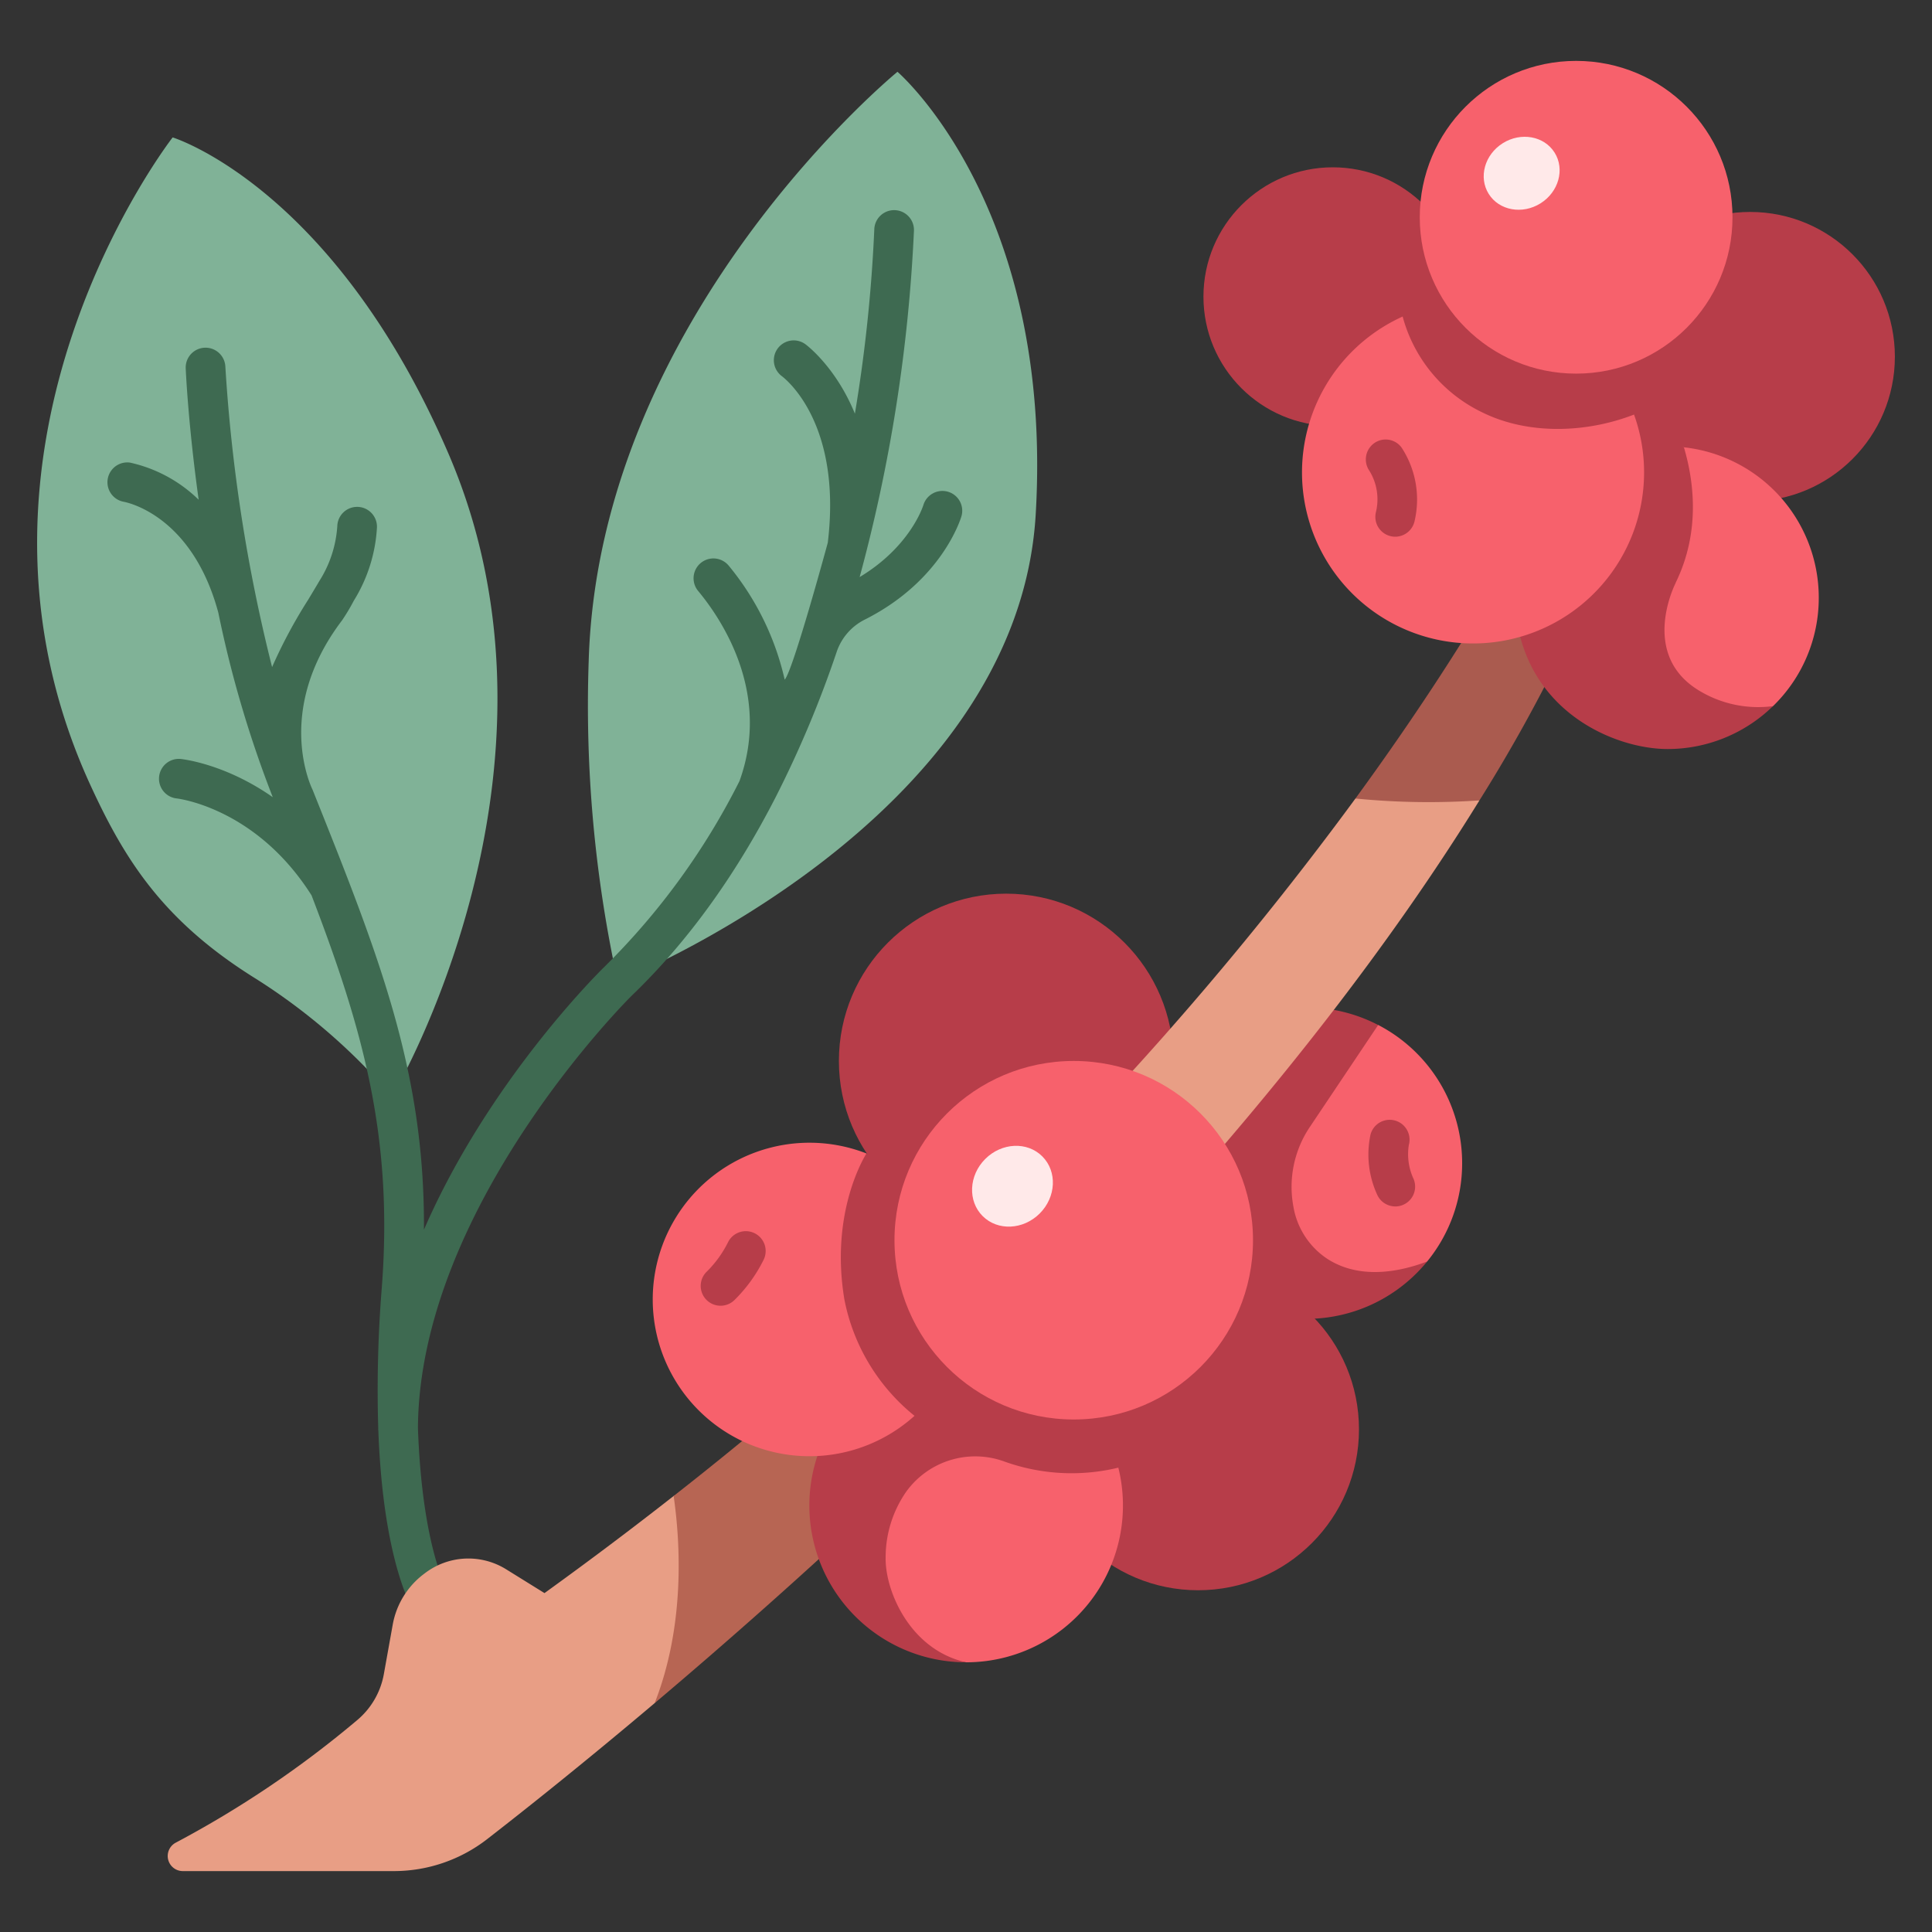
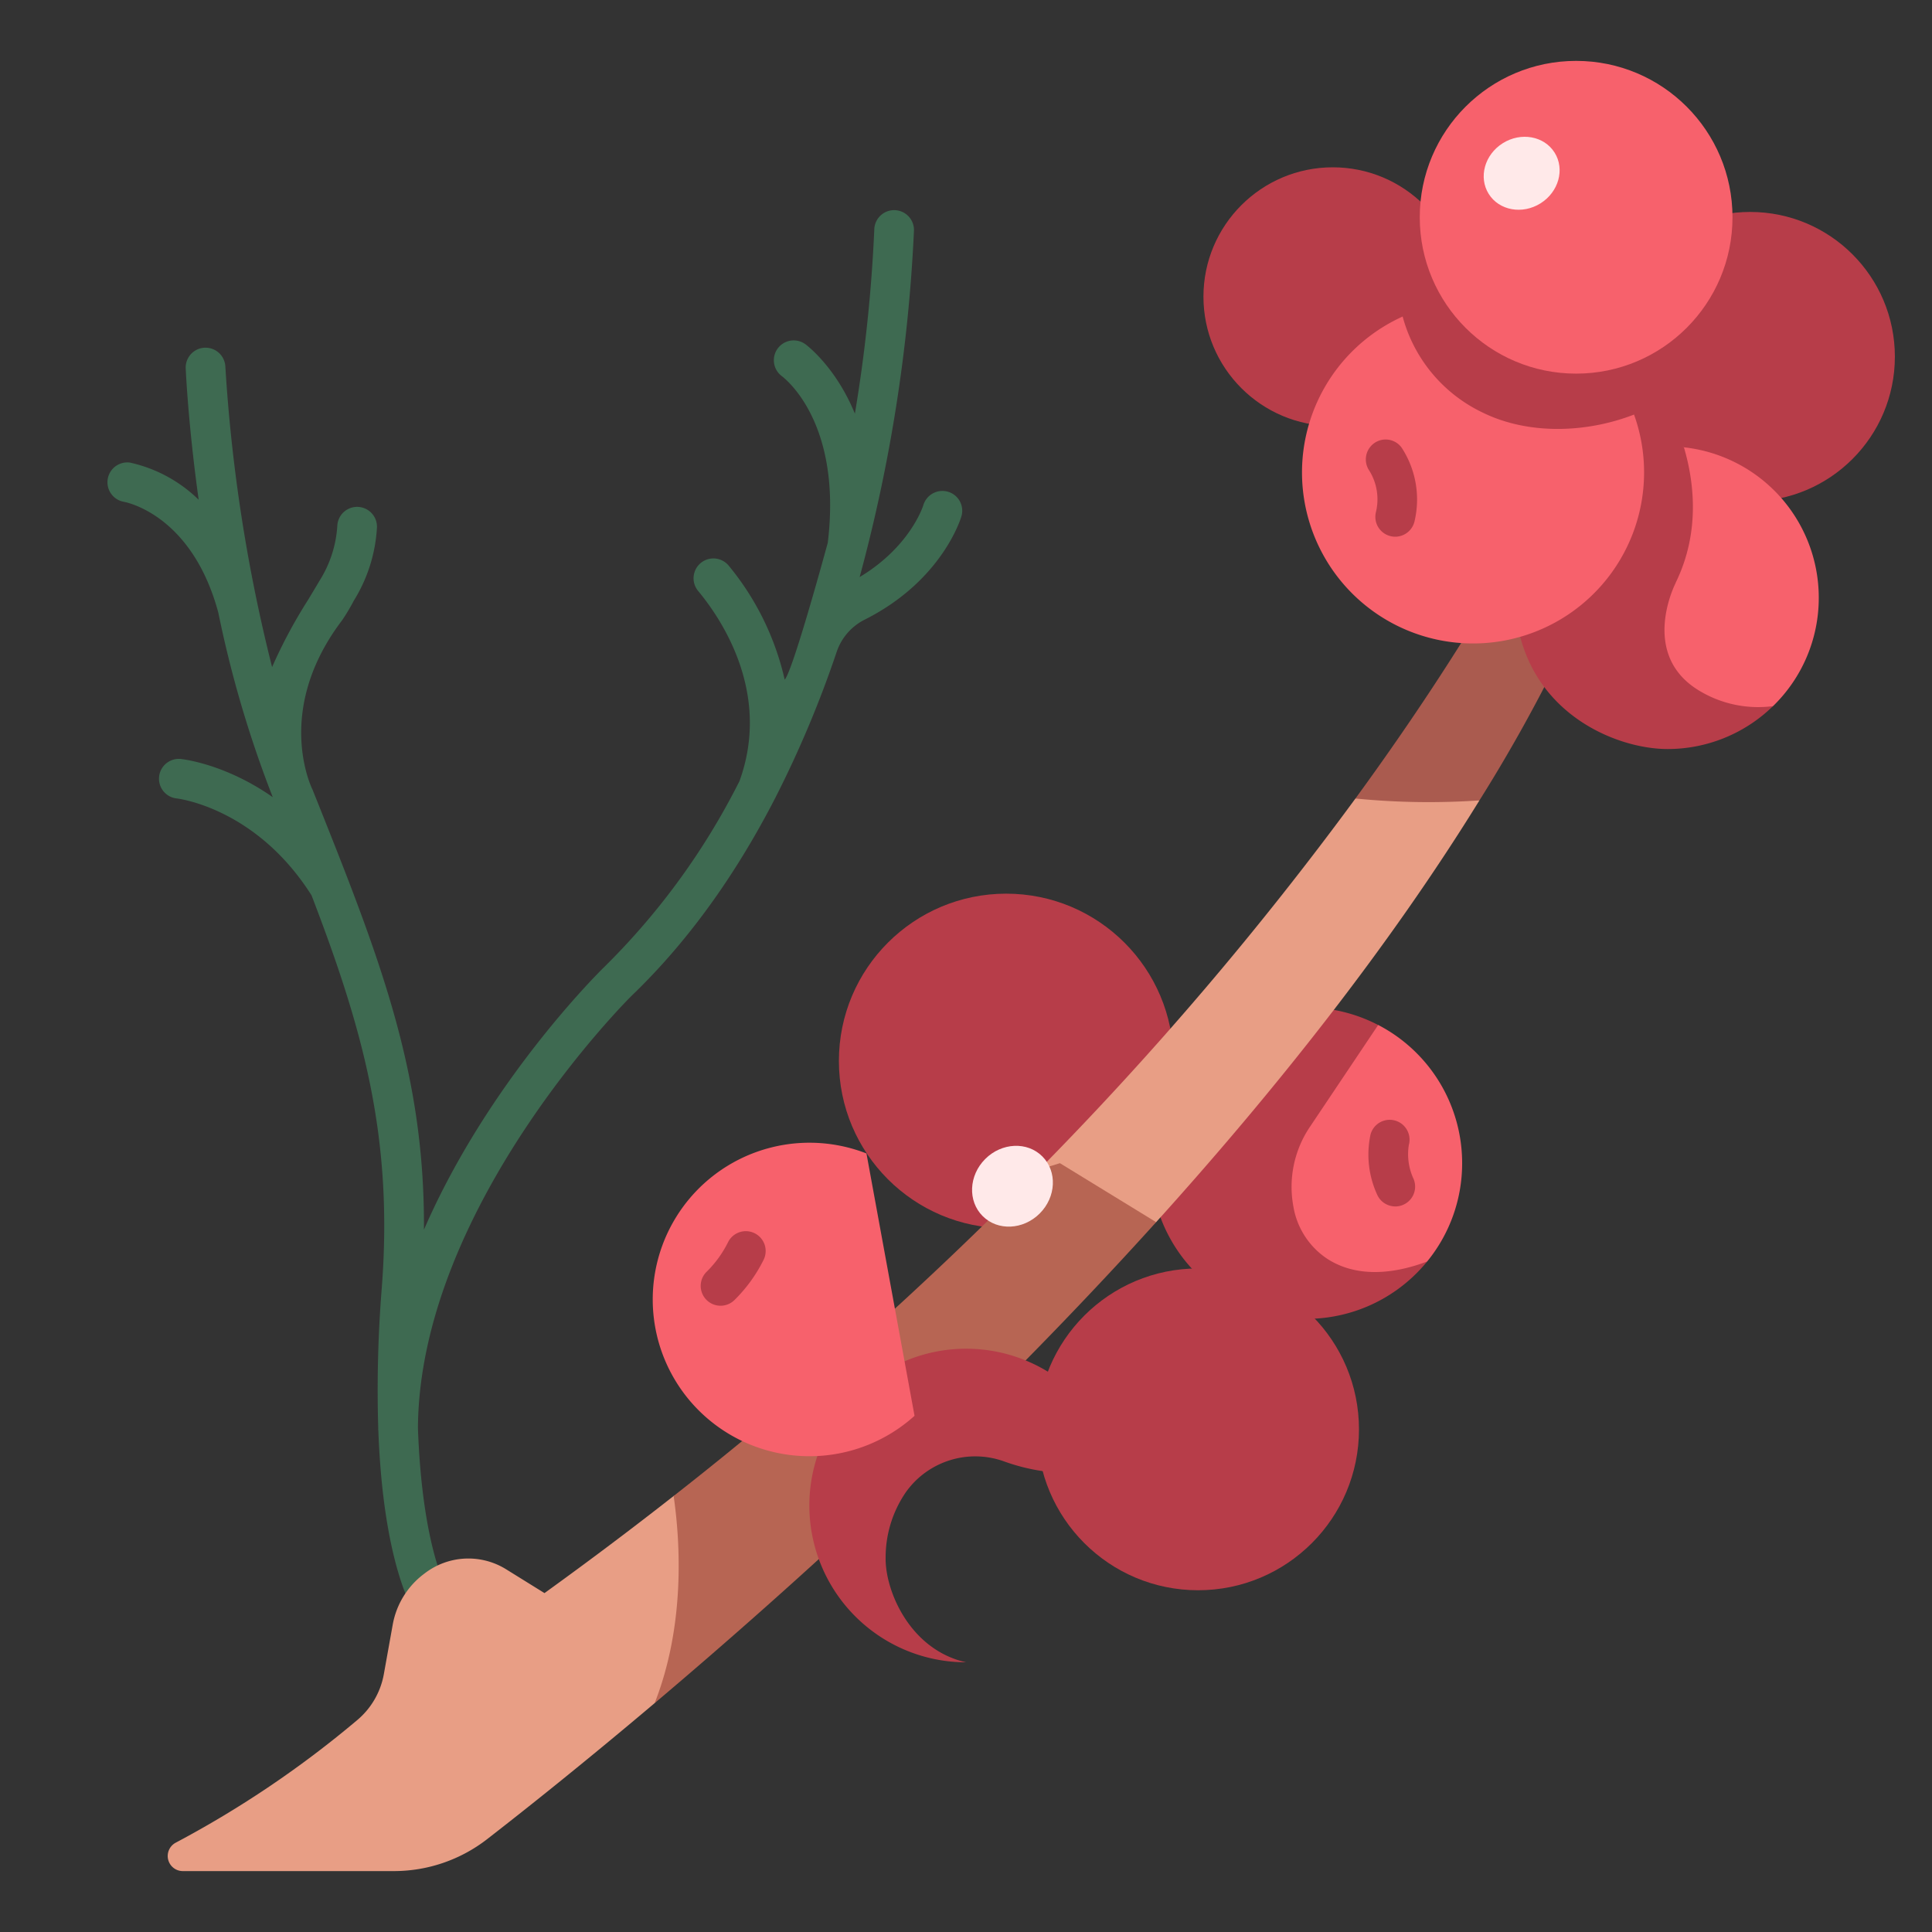
<svg xmlns="http://www.w3.org/2000/svg" id="icons" height="512" viewBox="0 0 340 340" width="512">
  <rect x="0" y="0" width="340" height="340" fill="#333333" stroke="none" />
-   <path d="m30.384 24.182s-42.077 53.962-14.454 114.027c6.079 13.218 12.841 23.929 29.132 34.055a106.134 106.134 0 0 1 23.938 20.714s34.037-57.258 9.886-113.228c-20.236-46.896-48.502-55.568-48.502-55.568z" fill="#80b297" />
-   <path d="m157.941 12.634s-52.564 42.974-54.341 103.707a227.411 227.411 0 0 0 5.11 56.4s70.362-27.931 73.558-82.225-24.327-77.882-24.327-77.882z" fill="#80b297" />
  <path d="m166.847 86.543a3.5 3.5 0 0 0 -4.344 2.329c-.1.32-2.37 7.362-11.22 12.683a281.624 281.624 0 0 0 9.559-60.975 3.492 3.492 0 0 0 -6.979-.26 267.593 267.593 0 0 1 -3.416 32.48c-3.3-8.084-8.324-11.932-8.68-12.2a3.491 3.491 0 0 0 -4.181 5.592c.468.359 10.653 8.081 8.091 29.313 0 0-6.128 22.589-7.585 24.1a48.273 48.273 0 0 0 -9.861-20.07 3.491 3.491 0 1 0 -5.368 4.466c4.068 4.89 12.917 17.939 7.269 33.468a124.219 124.219 0 0 1 -23.864 32.776c-1.141 1.118-20.394 20.236-31.663 46.163.181-27.96-7.945-48.3-19.6-77.432 0 0-7-13.752 5.193-29.806a34.538 34.538 0 0 0 2.06-3.448 27.279 27.279 0 0 0 4.08-12.922 3.491 3.491 0 1 0 -6.979-.215 20.452 20.452 0 0 1 -3.125 9.608c-.672 1.144-1.35 2.268-2.02 3.379a87.848 87.848 0 0 0 -6.331 11.825 287.566 287.566 0 0 1 -8.225-52.91 3.492 3.492 0 0 0 -6.977.3c.035.8.466 10.094 2.281 23.16a24.95 24.95 0 0 0 -12.105-6.54 3.492 3.492 0 0 0 -1.106 6.893c.493.086 12.047 2.309 16.673 19.531a198.661 198.661 0 0 0 9.476 32.2l.1.259c-8.332-5.844-15.764-6.681-16.231-6.728a3.492 3.492 0 0 0 -.7 6.948c.139.014 13.965 1.579 23.758 17.059 9.044 23.589 14.383 42.5 12.369 68.956a224.862 224.862 0 0 0 -.632 24.813c0 .065-.006.129-.006.2 0 .083.018.162.024.244.888 23.735 6.227 31.842 6.519 32.266.681.99 4.272 1.33 4.871.918a3.469 3.469 0 0 0 .91-4.834c-.06-.093-4.566-7.411-5.333-28.832.269-38.977 37.228-75.69 37.576-76.032 10.5-10.083 18.783-22.144 25.322-34.87.009-.017.017-.035.026-.052a190.829 190.829 0 0 0 10.76-25.6 9.885 9.885 0 0 1 5.025-5.742c13.5-6.822 16.8-17.682 16.937-18.141a3.481 3.481 0 0 0 -2.348-4.32z" fill="#3e6a51" />
  <g fill="#b73d49">
    <circle cx="234.55" cy="52.207" r="22.763" />
    <circle cx="307.997" cy="62.768" r="25.469" />
    <circle cx="177.073" cy="186.711" r="29.441" />
    <circle cx="210.843" cy="251.542" r="28.315" />
  </g>
  <path d="m257.313 204.7a27.28 27.28 0 0 1 -6.155 17.3c-13.69 10.175-23.885 6.719-29.851-13.243 1.181-15.6 9.335-23.944 21.23-28.384a27.394 27.394 0 0 1 14.776 24.327z" fill="#f7616c" />
  <path d="m251.155 222c-4.421 1.686-11.677 3.366-17.6-.486a13.735 13.735 0 0 1 -5.939-9.181 18.882 18.882 0 0 1 2.993-14.152l11.927-17.8a27.4 27.4 0 1 0 8.619 41.619z" fill="#b73d49" />
  <path d="m238.536 140.526a591.808 591.808 0 0 1 -55.663 65.3c-18.616 25.98-39.415 46.679-64.321 57.441q-10.913 8.56-22.73 17.092l-6.755-4.193a12.6 12.6 0 0 0 -14.2.625l-.252.19a14.307 14.307 0 0 0 -5.5 8.919l-1.563 8.706a13.722 13.722 0 0 1 -4.6 8.028 181.109 181.109 0 0 1 -32.026 21.647 2.655 2.655 0 0 0 1.249 5h37.13a26.786 26.786 0 0 0 16.43-5.627c6.459-5.012 16.785-13.209 29.474-23.931 27.9-34.42 57.021-63.835 88.254-84.648 20.882-23.119 40.914-48.328 56.894-74.219-6.68-2.831-13.95-2.956-21.821-.33z" fill="#e89e85" />
  <path d="m271.347 88.237s-9.838 20.826-32.813 52.287a131.032 131.032 0 0 0 21.821.333 278.533 278.533 0 0 0 24.045-47.957z" fill="#aa5b4f" />
  <path d="m115.209 299.726c24.277-20.514 57.2-50.271 88.253-84.649l-16.933-10.377-3.66 1.129a667.27 667.27 0 0 1 -64.319 57.441c1.199 8.313 2.02 22.788-3.341 36.456z" fill="#b76553" />
-   <path d="m197.62 264.945a27.592 27.592 0 0 1 -27.592 27.593c-9.781-1.305-17.744-6.7-22.055-20.31l10.537-18.9c15.6-3.486 29.665-4.195 38.3 4.957a27.653 27.653 0 0 1 .81 6.66z" fill="#f7616c" />
  <path d="m167.611 237.456a27.594 27.594 0 0 0 2.417 55.082c-9.952-2.211-14.3-12.674-14.17-18.466a20.231 20.231 0 0 1 3.58-11.5 14.977 14.977 0 0 1 17.23-5.4 34.956 34.956 0 0 0 20.139 1.111 27.6 27.6 0 0 0 -29.196-20.827z" fill="#b73d49" />
  <path d="m160.943 249.159a27.585 27.585 0 1 1 -8.461-46.171z" fill="#f7616c" />
-   <path d="m152.479 203c-.468.741-6.418 10.529-3.877 25.7a34.81 34.81 0 0 0 12.34 20.464 27.59 27.59 0 0 0 -8.463-46.164z" fill="#b73d49" />
-   <circle cx="188.961" cy="218.259" fill="#f7616c" r="31.547" />
  <path d="m320.073 105.19a26.547 26.547 0 0 1 -8.057 19.083c-12.821 5.833-23.174 5.169-25.741-15.995l9.894-29.578a26.629 26.629 0 0 1 23.904 26.49z" fill="#f7616c" />
  <path d="m299.233 121.664c-10.955-6.381-4.317-19.131-4.317-19.131l-.027.019c4.363-8.9 3.234-17.823 1.453-23.829a26.863 26.863 0 0 0 -2.895-.16c-14.706 0-27.366 11.93-26.887 26.627.641 19.681 17.445 26.627 26.887 26.627a26.535 26.535 0 0 0 18.565-7.548 20.034 20.034 0 0 1 -12.779-2.605z" fill="#b73d49" />
  <path d="m289.331 83.145a30.1 30.1 0 1 1 -42.491-27.437l40.722 17.248a30.032 30.032 0 0 1 1.769 10.189z" fill="#f7616c" />
  <path d="m126.805 229.787a3.491 3.491 0 0 1 -2.405-6.023 19.378 19.378 0 0 0 3.748-5.206 3.492 3.492 0 0 1 6.208 3.2 26.269 26.269 0 0 1 -5.148 7.071 3.481 3.481 0 0 1 -2.403.958z" fill="#b73d49" />
  <path d="m245.549 212.312a3.493 3.493 0 0 1 -3.211-2.118 16.9 16.9 0 0 1 -1.149-10.534 3.492 3.492 0 0 1 6.749 1.8 10.277 10.277 0 0 0 .818 5.988 3.493 3.493 0 0 1 -3.207 4.868z" fill="#b73d49" />
  <path d="m245.536 94.452a3.495 3.495 0 0 1 -3.4-4.311 9.574 9.574 0 0 0 -1.148-7.294 3.511 3.511 0 0 1 .84-4.851 3.474 3.474 0 0 1 4.832.778 16.677 16.677 0 0 1 2.265 13 3.493 3.493 0 0 1 -3.389 2.678z" fill="#b73d49" />
  <path d="m259.232 53.046a29.968 29.968 0 0 0 -12.388 2.67 26.257 26.257 0 0 0 14.038 16.868c7.9 3.9 18.072 3.708 26.677.373a30.109 30.109 0 0 0 -28.327-19.911z" fill="#b73d49" />
  <circle cx="277.372" cy="38.234" fill="#f7616c" r="27.518" />
  <ellipse cx="267.848" cy="30.424" fill="#ffe9e9" rx="6.845" ry="6.249" transform="matrix(.847 -.531 .531 .847 24.765 146.951)" />
  <ellipse cx="178.22" cy="208.76" fill="#ffe9e9" rx="7.428" ry="6.782" transform="matrix(.707 -.707 .707 .707 -95.416 187.165)" />
</svg>